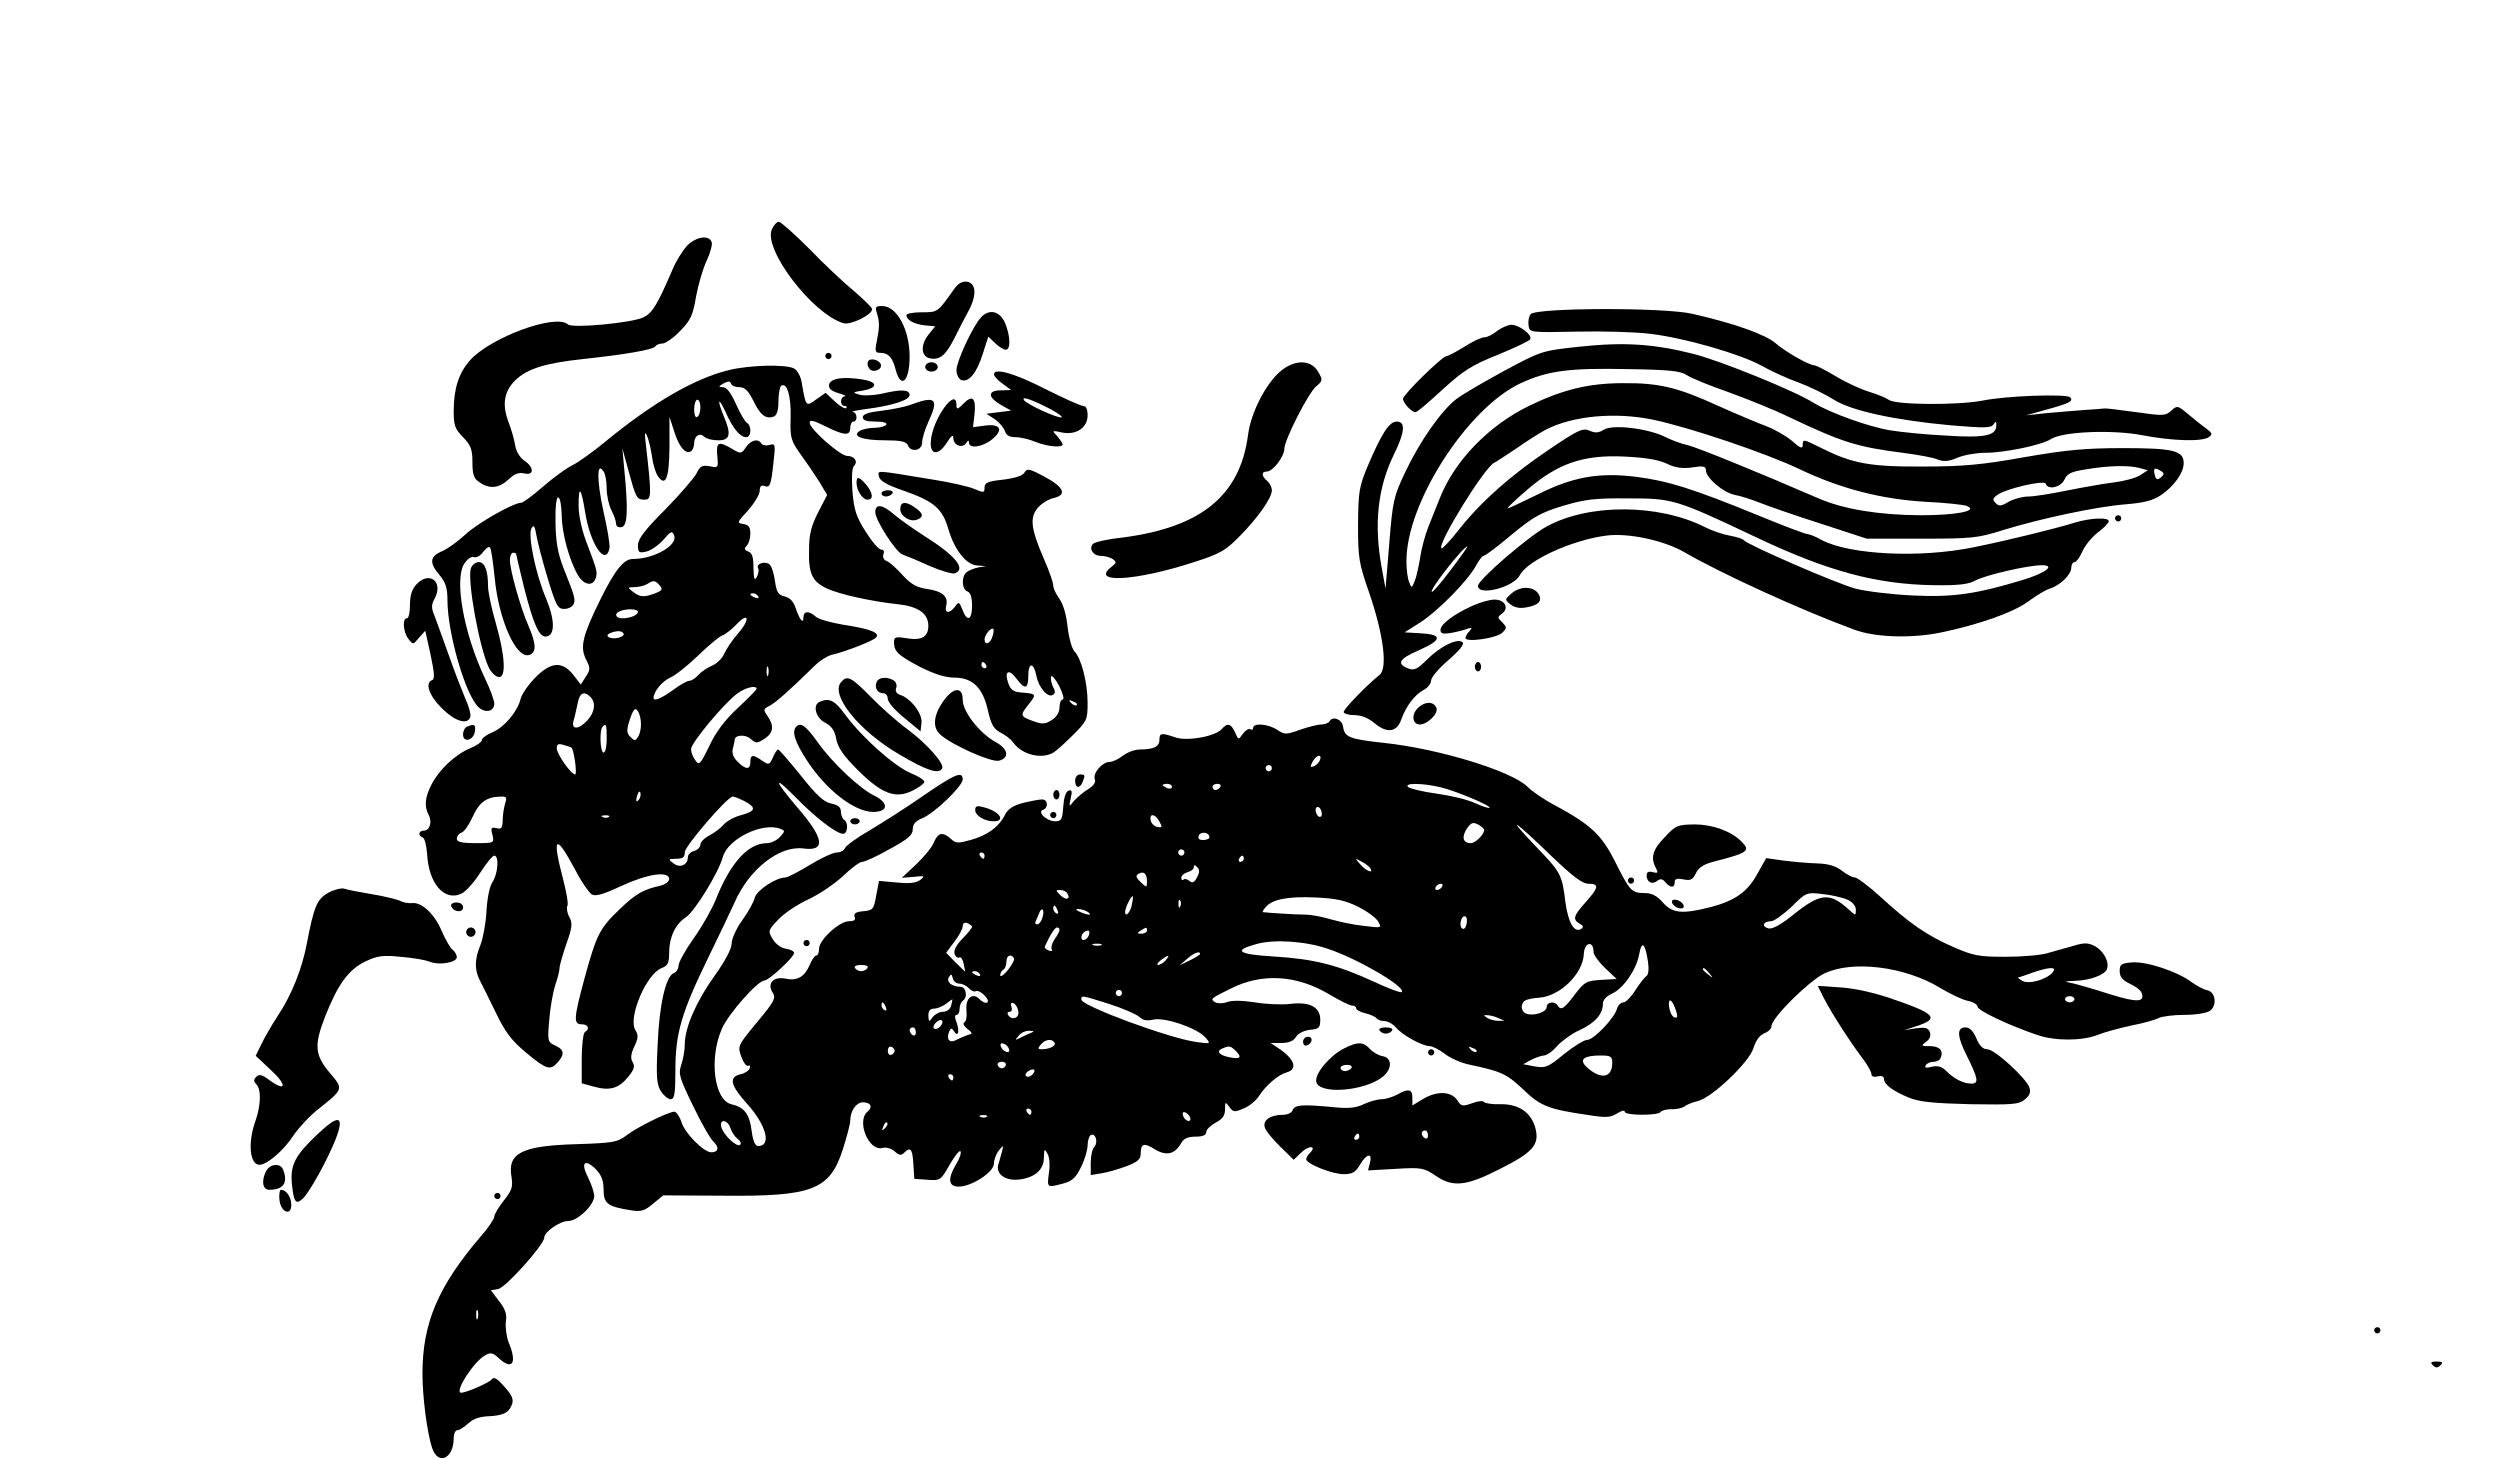
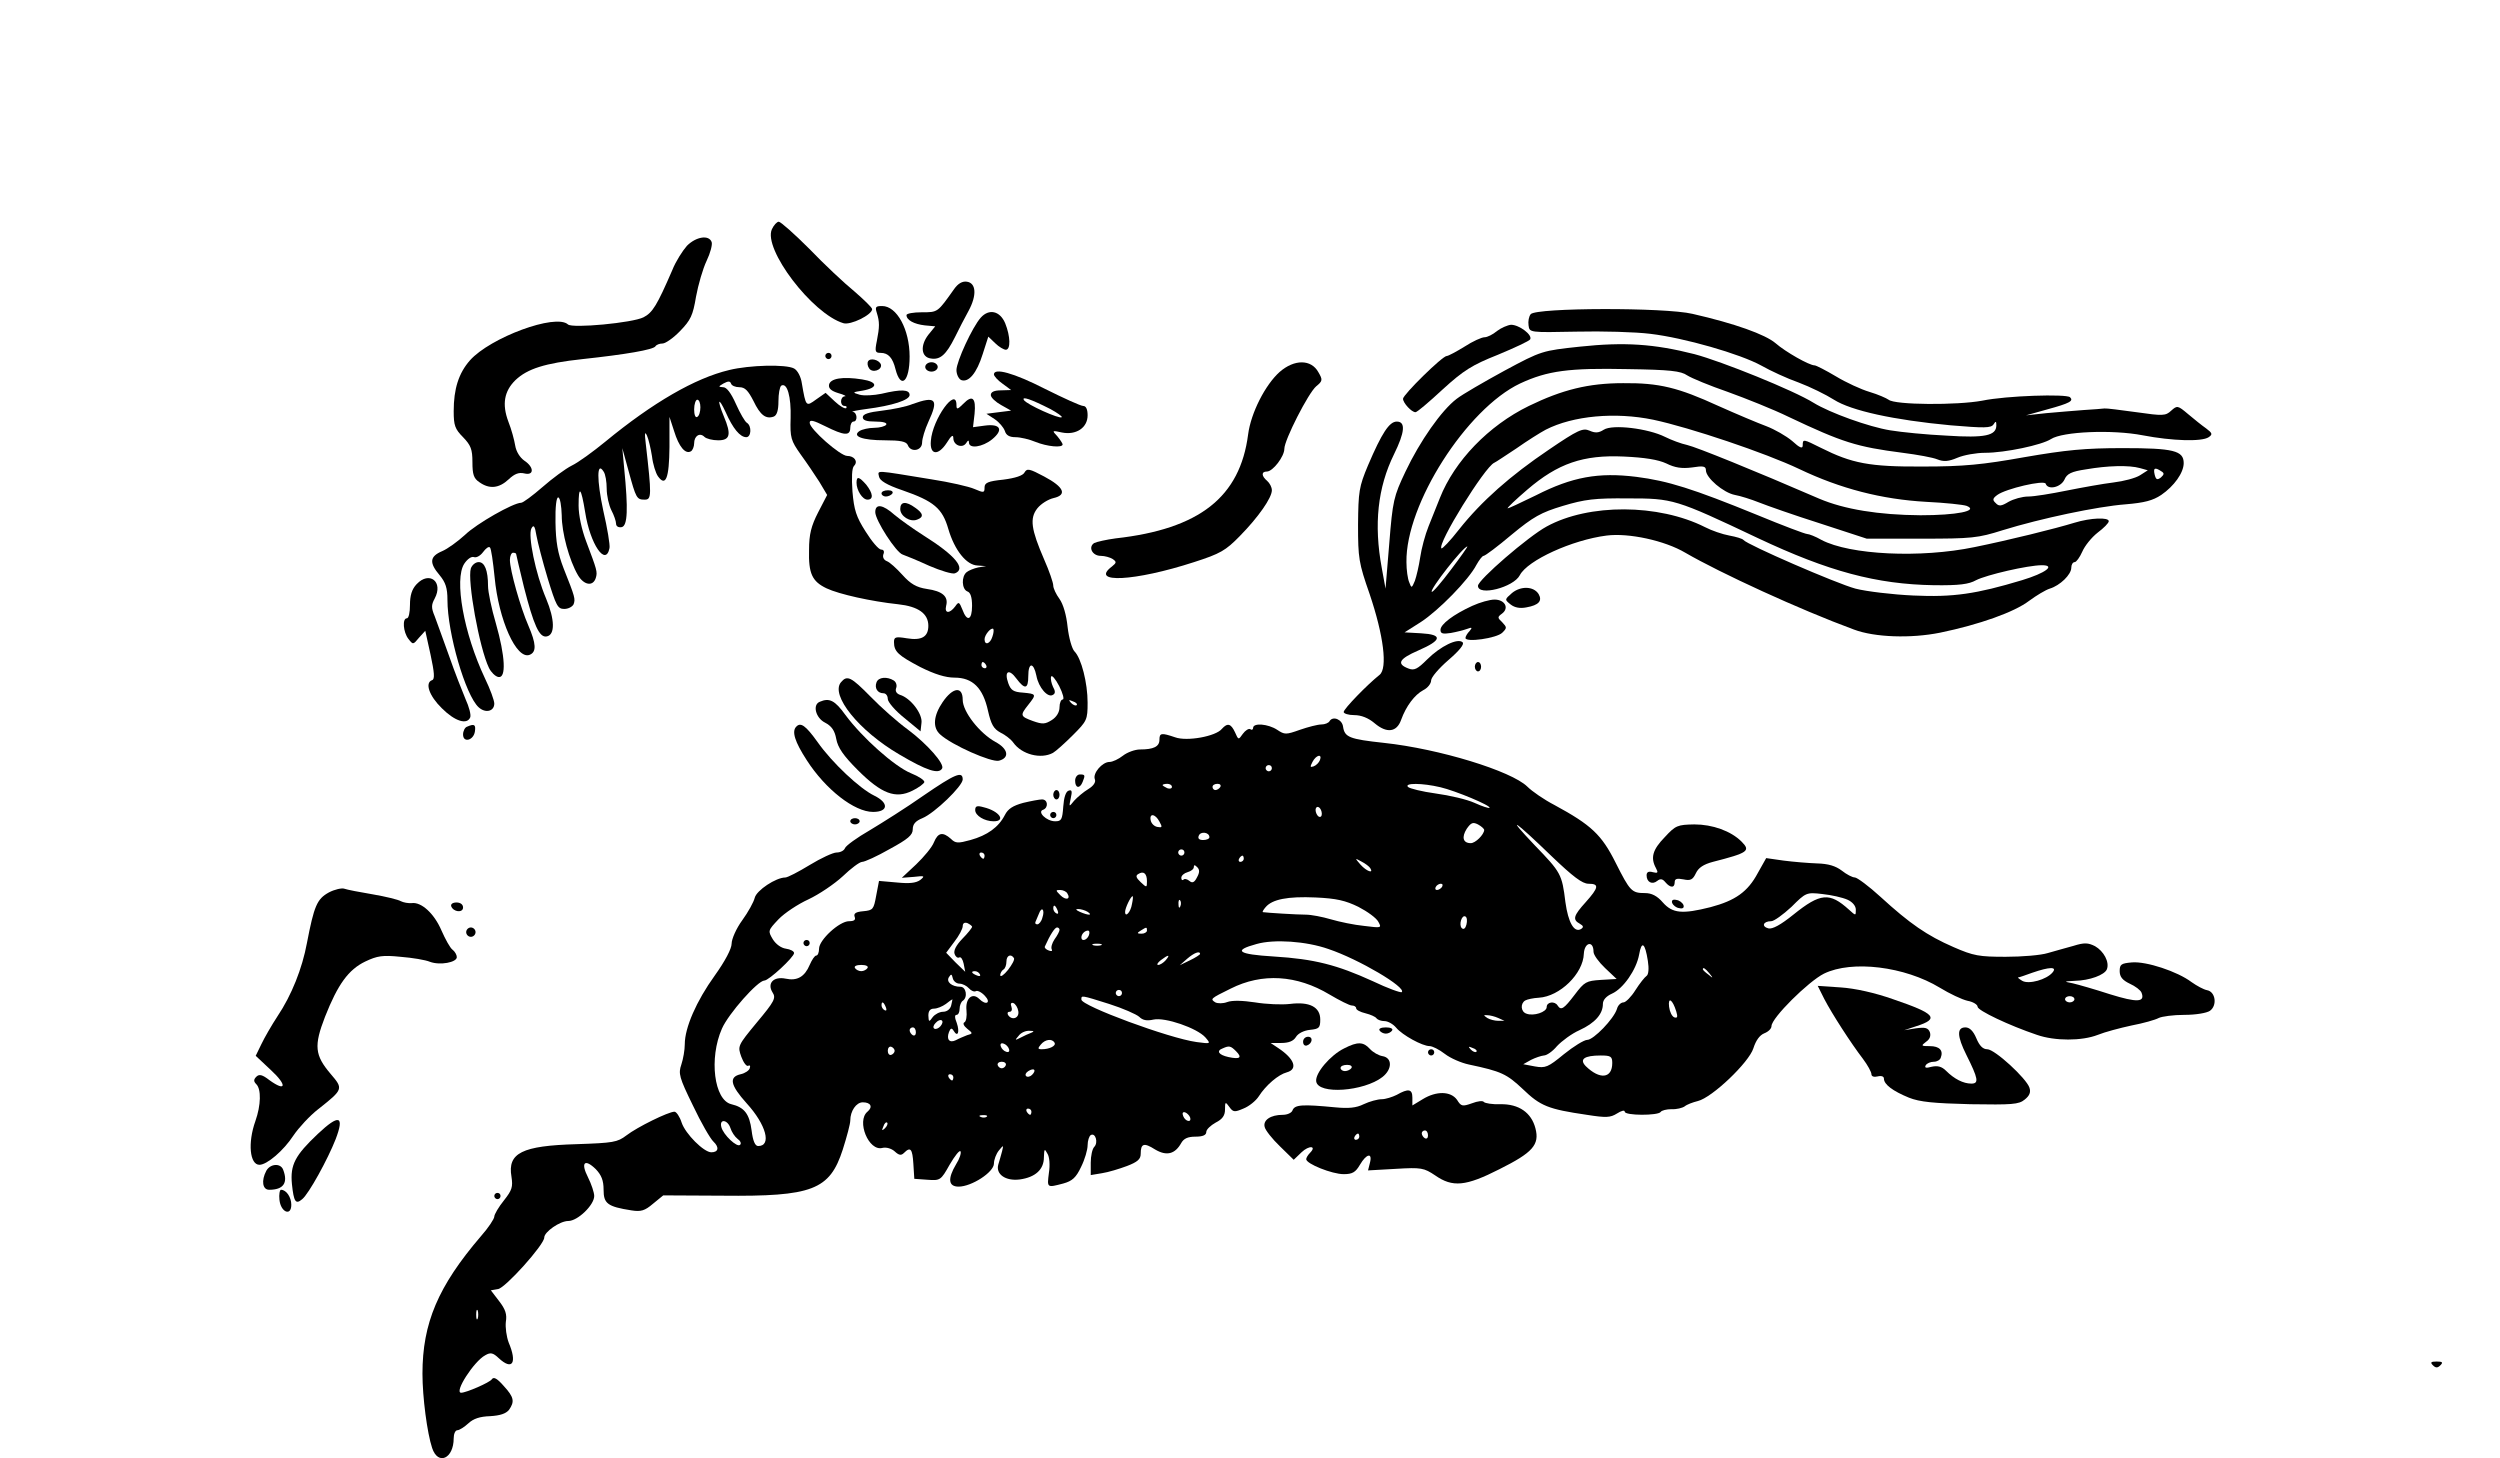
<svg xmlns="http://www.w3.org/2000/svg" version="1.0" width="600pt" height="350pt" viewBox="0 0 800 467" preserveAspectRatio="xMidYMid meet">
  <g transform="translate(0,467) scale(0.1,-0.1)" fill="#000000" stroke="none">
    <path d="M2469 3936 c-29 -63 129 -271 229 -301 23 -7 92 27 92 45 0 5 -26 30 -57 57 -32 26 -97 87 -144 136 -48 48 -92 87 -98 87 -6 0 -16 -11 -22 -24z" />
    <path d="M2197 3883 c-14 -16 -36 -50 -47 -78 -49 -113 -63 -136 -92 -151 -35 -18 -228 -36 -242 -23 -39 36 -249 -42 -314 -115 -36 -41 -52 -91 -52 -163 0 -45 4 -57 30 -83 25 -26 30 -39 30 -80 0 -39 4 -52 22 -64 32 -23 63 -20 94 9 19 18 33 23 50 19 32 -8 32 20 0 41 -14 10 -26 29 -29 48 -3 18 -12 52 -22 77 -21 56 -13 98 23 133 38 36 94 54 214 67 139 15 227 30 234 41 3 5 13 9 23 9 9 0 35 18 56 40 34 35 41 50 51 110 7 38 22 90 34 115 12 25 19 52 16 60 -9 24 -50 17 -79 -12z" />
    <path d="M3053 3745 c-54 -76 -52 -75 -104 -75 -27 0 -49 -4 -49 -9 0 -16 24 -29 59 -33 l33 -3 -22 -27 c-27 -35 -23 -72 8 -76 30 -5 49 12 77 68 12 25 32 63 44 85 27 50 24 89 -6 93 -14 2 -28 -6 -40 -23z" />
    <path d="M2805 3668 c9 -29 9 -44 0 -90 -7 -34 -5 -38 12 -38 25 0 39 -16 48 -53 17 -65 45 -39 45 41 0 87 -41 162 -88 162 -21 0 -23 -3 -17 -22z" />
    <path d="M4899 3664 c-6 -7 -9 -23 -7 -36 3 -23 3 -23 153 -20 83 2 189 -1 237 -7 109 -13 287 -64 356 -102 28 -16 82 -41 119 -54 37 -14 88 -39 113 -55 55 -35 191 -65 374 -82 108 -9 129 -9 137 3 7 11 9 11 9 -3 0 -33 -36 -41 -159 -33 -64 3 -145 11 -181 17 -68 11 -193 56 -245 88 -64 40 -295 133 -382 156 -130 33 -224 39 -366 24 -121 -13 -123 -13 -242 -77 -66 -36 -135 -76 -153 -90 -49 -37 -118 -136 -164 -233 -38 -80 -41 -93 -52 -230 l-12 -145 -12 66 c-26 140 -13 258 39 364 35 71 38 105 9 105 -24 0 -48 -37 -92 -140 -29 -69 -31 -84 -32 -190 0 -107 2 -122 37 -222 45 -133 58 -238 32 -259 -38 -30 -115 -109 -115 -119 0 -5 15 -10 34 -10 22 0 45 -9 65 -26 39 -33 71 -29 85 11 16 44 43 80 71 95 14 7 25 21 25 31 0 10 25 39 55 65 35 30 52 51 46 57 -15 15 -71 -12 -114 -55 -30 -30 -41 -36 -59 -29 -40 15 -31 31 31 58 76 33 79 51 9 55 l-53 3 52 33 c57 37 154 136 178 183 9 16 19 29 23 29 5 0 45 30 90 68 69 57 94 71 164 92 70 21 102 25 208 24 145 0 152 -2 416 -127 227 -107 380 -148 564 -151 81 -1 112 3 135 16 33 17 166 48 211 48 45 0 12 -25 -64 -48 -146 -44 -220 -55 -348 -49 -66 3 -150 13 -185 22 -60 16 -348 141 -359 156 -3 4 -23 10 -45 14 -22 4 -57 16 -78 27 -149 75 -372 76 -507 2 -59 -32 -220 -171 -220 -190 0 -34 114 -5 134 34 25 48 168 113 278 127 71 9 186 -16 252 -55 112 -65 366 -182 540 -246 66 -25 182 -29 276 -10 126 26 238 66 285 102 23 17 53 35 66 39 33 10 69 45 69 67 0 10 5 18 11 18 5 0 16 15 24 33 8 19 30 46 49 61 20 15 36 31 36 37 0 13 -58 11 -110 -5 -62 -19 -207 -55 -320 -78 -173 -36 -399 -25 -490 23 -19 11 -40 19 -46 19 -6 0 -78 27 -160 61 -206 84 -285 109 -387 122 -121 15 -205 0 -321 -59 -49 -24 -90 -43 -91 -42 -2 2 27 29 63 60 98 84 179 112 309 106 67 -3 110 -10 136 -22 28 -14 50 -17 82 -13 37 6 45 4 45 -9 0 -24 56 -72 93 -79 17 -3 52 -14 77 -24 25 -10 113 -41 195 -67 l150 -49 175 0 c162 0 181 2 260 27 123 38 303 76 394 83 60 5 87 12 114 30 41 28 72 71 72 102 0 40 -33 48 -195 48 -121 0 -182 -6 -315 -29 -134 -24 -195 -30 -325 -30 -172 -1 -227 10 -327 60 -56 28 -58 29 -58 8 0 -12 -9 -9 -34 14 -19 16 -56 37 -82 47 -27 10 -96 39 -154 65 -129 59 -189 74 -305 73 -111 0 -195 -21 -302 -73 -129 -63 -238 -176 -285 -295 -9 -22 -25 -62 -36 -90 -11 -27 -23 -72 -27 -100 -4 -27 -12 -61 -17 -75 -10 -24 -11 -24 -18 -5 -5 11 -9 40 -9 65 -3 185 193 491 364 572 88 41 157 50 344 46 136 -2 171 -6 191 -20 14 -9 72 -33 130 -53 58 -21 146 -56 195 -80 173 -82 218 -96 365 -115 47 -6 97 -15 111 -21 20 -8 36 -7 64 5 21 9 61 16 89 16 64 0 182 25 211 44 37 24 196 31 294 12 94 -18 189 -21 211 -6 13 9 12 13 -8 28 -13 9 -39 30 -58 46 -33 28 -35 28 -54 11 -18 -17 -27 -17 -111 -5 -51 7 -97 13 -103 12 -6 -1 -36 -3 -66 -5 -30 -2 -84 -7 -120 -10 l-65 -7 68 19 c73 20 85 27 73 39 -12 11 -204 5 -281 -11 -80 -15 -280 -14 -300 3 -7 5 -34 17 -61 25 -27 8 -75 30 -108 50 -32 19 -63 35 -68 35 -17 0 -93 43 -125 71 -33 28 -130 63 -266 94 -89 21 -500 20 -518 -1z m392 -338 c118 -25 361 -107 468 -158 132 -63 264 -97 406 -105 61 -3 119 -9 130 -13 40 -16 -33 -30 -148 -30 -134 1 -244 19 -324 53 -210 91 -393 165 -423 172 -19 4 -51 16 -71 26 -54 27 -168 41 -196 23 -17 -11 -28 -11 -46 -3 -21 9 -36 3 -130 -61 -123 -83 -216 -165 -288 -256 -28 -36 -54 -63 -56 -60 -14 14 139 261 169 274 5 2 36 23 71 46 34 24 77 51 94 60 88 45 223 57 344 32z m1559 -155 l25 -7 -25 -16 c-14 -9 -52 -19 -85 -23 -33 -4 -100 -16 -150 -26 -49 -10 -104 -19 -123 -19 -19 0 -47 -8 -63 -17 -23 -14 -31 -15 -41 -4 -11 10 -10 15 5 26 27 20 151 49 155 36 7 -21 48 -12 60 13 8 19 22 26 69 33 69 12 138 14 173 4z m68 -10 c10 -6 10 -10 -1 -20 -12 -9 -16 -7 -20 9 -5 21 0 25 21 11z m-2275 -316 c-31 -41 -58 -73 -61 -70 -7 7 101 145 114 145 2 0 -22 -34 -53 -75z" />
    <path d="M3138 3653 c-27 -30 -78 -141 -78 -168 0 -14 7 -28 15 -32 24 -9 50 22 69 83 l18 56 22 -21 c12 -12 28 -21 34 -21 16 0 15 43 -2 85 -17 40 -52 47 -78 18z" />
    <path d="M4791 3610 c-13 -11 -31 -20 -40 -20 -9 0 -38 -13 -64 -30 -26 -16 -52 -30 -57 -30 -14 0 -140 -124 -140 -137 0 -13 27 -43 40 -43 5 0 44 33 87 73 67 61 94 78 177 111 53 22 100 44 103 49 9 14 -35 47 -61 47 -11 -1 -32 -10 -45 -20z" />
    <path d="M2640 3530 c0 -5 5 -10 10 -10 6 0 10 5 10 10 0 6 -4 10 -10 10 -5 0 -10 -4 -10 -10z" />
    <path d="M2777 3513 c-3 -5 -2 -15 3 -22 10 -17 43 -6 38 12 -6 15 -34 22 -41 10z" />
    <path d="M2960 3495 c0 -8 9 -15 20 -15 11 0 20 7 20 15 0 8 -9 15 -20 15 -11 0 -20 -7 -20 -15z" />
    <path d="M4095 3479 c-46 -41 -92 -131 -101 -200 -26 -201 -156 -303 -424 -333 -30 -4 -61 -11 -69 -15 -20 -13 -6 -41 21 -41 13 0 30 -5 38 -10 13 -9 13 -12 -2 -24 -73 -55 72 -48 263 14 84 27 101 37 146 83 60 61 103 123 103 147 0 10 -7 23 -15 30 -19 16 -19 30 -1 30 19 0 56 48 56 73 0 28 77 179 102 200 21 17 21 21 7 45 -23 42 -77 42 -124 1z" />
    <path d="M2332 3485 c-109 -26 -244 -104 -396 -229 -39 -32 -87 -67 -108 -77 -20 -10 -62 -41 -94 -69 -31 -27 -62 -50 -68 -50 -25 0 -143 -67 -180 -103 -23 -21 -56 -45 -73 -52 -40 -17 -42 -37 -8 -77 19 -23 25 -41 25 -79 0 -107 58 -306 100 -344 22 -20 50 -13 50 12 0 10 -13 46 -30 81 -68 144 -99 317 -66 367 10 15 23 24 31 21 8 -3 21 5 29 16 9 12 18 19 22 15 4 -3 10 -46 15 -95 13 -138 70 -265 112 -249 23 9 21 36 -4 94 -25 57 -59 177 -59 210 0 13 5 23 10 23 6 0 10 -2 10 -4 0 -1 11 -49 25 -106 31 -121 49 -163 73 -158 27 5 26 54 -2 121 -34 80 -59 203 -47 225 7 13 11 8 16 -23 4 -22 20 -84 36 -137 27 -88 32 -98 53 -98 13 0 26 7 30 15 6 17 5 22 -32 115 -19 49 -25 85 -26 147 -1 50 3 82 9 80 6 -1 10 -27 11 -57 0 -56 24 -144 52 -192 19 -32 48 -37 57 -9 6 20 4 25 -31 118 -14 37 -24 83 -24 114 0 67 8 59 21 -21 16 -103 66 -176 78 -115 2 10 -7 64 -20 120 -21 98 -21 160 1 125 6 -8 10 -33 10 -55 0 -22 7 -53 15 -69 8 -15 15 -35 15 -43 0 -8 7 -13 18 -11 19 4 21 57 8 188 l-6 65 20 -73 c24 -88 26 -92 52 -92 22 0 22 14 3 180 -4 33 -3 40 4 25 5 -11 12 -41 16 -66 3 -26 12 -54 19 -64 25 -35 36 -7 37 93 l0 97 15 -46 c15 -49 36 -75 54 -64 5 3 10 15 10 25 0 24 18 36 33 21 6 -6 26 -11 44 -11 38 0 43 18 18 77 -22 53 -18 65 6 13 23 -52 46 -80 66 -80 16 0 18 36 2 46 -6 3 -22 31 -35 60 -16 36 -30 54 -41 54 -16 1 -16 2 1 12 15 8 21 8 24 0 2 -7 14 -12 27 -12 18 0 28 -11 45 -44 22 -46 40 -59 65 -50 10 4 15 20 15 49 0 24 4 46 9 50 19 11 32 -35 30 -104 -2 -63 1 -72 32 -116 19 -26 46 -66 60 -88 l25 -42 -29 -56 c-22 -43 -29 -70 -29 -120 -2 -76 10 -101 56 -123 40 -19 144 -42 229 -51 65 -7 97 -30 97 -69 0 -35 -21 -48 -69 -40 -36 6 -41 4 -41 -12 0 -31 14 -43 84 -80 46 -23 81 -34 110 -34 58 0 91 -33 107 -106 10 -44 18 -58 40 -70 15 -7 34 -22 41 -32 27 -38 88 -54 127 -33 9 5 38 31 64 57 45 45 47 49 47 104 0 63 -20 142 -42 164 -8 8 -18 43 -22 78 -4 39 -14 73 -26 90 -11 15 -20 34 -20 43 0 9 -13 47 -29 83 -42 97 -47 132 -22 164 12 15 35 29 52 33 44 10 34 35 -30 69 -47 25 -55 27 -63 13 -5 -10 -29 -18 -68 -23 -49 -5 -60 -10 -60 -25 0 -17 -2 -18 -32 -5 -18 8 -80 22 -138 31 -184 30 -172 30 -168 9 2 -13 25 -27 75 -44 101 -35 128 -58 147 -124 20 -68 58 -116 94 -117 l27 -2 -25 -4 c-14 -3 -31 -10 -37 -15 -18 -14 -16 -55 2 -62 10 -3 15 -19 15 -46 0 -46 -16 -53 -31 -12 -10 25 -12 26 -23 10 -18 -24 -35 -23 -29 2 8 30 -12 47 -62 54 -33 5 -52 16 -78 45 -19 21 -41 41 -50 44 -10 4 -14 13 -11 22 4 9 1 15 -7 15 -8 0 -30 26 -50 58 -30 47 -37 69 -42 128 -3 44 -2 75 5 82 14 14 1 32 -22 32 -22 0 -120 86 -120 106 0 11 12 8 50 -11 60 -30 80 -32 80 -5 0 11 5 20 10 20 15 0 12 30 -2 31 -7 1 12 5 42 9 86 11 140 29 140 45 0 18 -27 19 -90 4 -24 -5 -56 -7 -70 -3 -24 7 -24 8 9 13 51 9 50 28 -1 36 -63 10 -102 3 -106 -17 -2 -12 7 -20 30 -27 18 -5 27 -10 21 -10 -16 -1 -17 -31 -1 -31 6 0 8 -3 5 -7 -4 -3 -20 6 -36 21 l-30 28 -30 -21 c-33 -24 -33 -24 -46 51 -3 22 -14 42 -25 48 -26 14 -143 11 -208 -5z m-92 -119 c0 -14 -4 -28 -10 -31 -6 -4 -10 7 -10 24 0 17 5 31 10 31 6 0 10 -11 10 -24z m935 -735 c-7 -23 -25 -29 -25 -8 0 14 21 39 28 33 2 -3 1 -14 -3 -25z m-20 -91 c3 -5 1 -10 -4 -10 -6 0 -11 5 -11 10 0 6 2 10 4 10 3 0 8 -4 11 -10z m161 -34 c7 -38 37 -72 53 -61 8 4 8 12 0 26 -5 11 -8 25 -6 32 2 7 14 -7 26 -30 12 -24 17 -43 11 -43 -5 0 -10 -11 -10 -25 0 -15 -9 -31 -25 -41 -21 -13 -29 -14 -60 -3 -41 15 -42 18 -15 52 27 34 26 35 -17 39 -31 2 -39 8 -47 30 -14 39 2 48 26 15 27 -36 38 -34 38 8 0 45 17 45 26 1z m129 -94 c-3 -3 -11 0 -18 7 -9 10 -8 11 6 5 10 -3 15 -9 12 -12z" />
    <path d="M3180 3471 c0 -5 12 -19 28 -30 l27 -20 -32 -1 c-22 0 -33 -5 -33 -15 0 -8 15 -22 33 -32 l32 -18 -40 -5 -39 -5 26 -17 c15 -10 29 -27 33 -38 4 -14 15 -20 34 -20 16 0 45 -7 64 -15 37 -15 87 -20 87 -8 0 3 -8 15 -17 26 -18 19 -17 19 15 12 45 -9 82 15 82 55 0 19 -5 30 -14 30 -8 0 -63 25 -123 55 -100 51 -163 68 -163 46z m181 -111 c22 -12 39 -24 36 -26 -6 -7 -113 41 -121 55 -8 13 22 3 85 -29z" />
    <path d="M3082 3377 c-19 -19 -22 -19 -22 -4 0 61 -77 -45 -82 -115 -4 -45 23 -49 51 -6 14 23 21 28 21 15 0 -23 29 -34 41 -16 6 10 9 10 9 2 0 -21 43 -15 74 10 38 31 27 51 -24 44 l-37 -5 5 43 c5 51 -7 62 -36 32z" />
    <path d="M2919 3376 c-19 -8 -63 -17 -97 -21 -43 -5 -62 -11 -62 -21 0 -10 12 -14 41 -14 24 0 38 -4 34 -10 -3 -5 -21 -10 -38 -10 -18 0 -39 -5 -47 -10 -26 -17 8 -30 81 -30 50 0 68 -4 73 -15 9 -25 46 -19 46 8 0 12 9 42 20 66 34 73 24 84 -51 57z" />
-     <path d="M2386 3238 c-15 -22 -17 -22 -45 -5 -43 25 -51 22 -47 -23 4 -38 3 -39 -24 -33 -24 4 -31 1 -43 -24 -9 -16 -54 -68 -101 -116 -64 -64 -86 -93 -86 -113 0 -23 3 -26 28 -20 15 4 39 21 54 38 24 28 28 29 34 13 12 -31 -64 -75 -132 -75 -29 0 -56 -33 -102 -125 -59 -119 -68 -156 -49 -195 15 -29 15 -34 0 -57 l-16 -25 -24 31 c-36 45 -72 42 -123 -10 -22 -23 -43 -53 -46 -68 -10 -40 -52 -90 -90 -106 -19 -8 -34 -19 -34 -25 0 -6 -17 -18 -37 -26 -48 -20 -99 -68 -124 -116 -21 -41 -24 -70 -9 -98 12 -22 3 -50 -16 -50 -17 0 -19 -17 -3 -22 6 -2 12 -26 14 -54 5 -93 55 -151 109 -126 14 6 41 36 60 66 20 31 40 56 46 56 16 0 12 -58 -6 -85 -9 -13 -17 -53 -19 -93 -2 -38 -11 -86 -19 -107 -19 -46 -20 -79 -3 -113 8 -15 31 -62 52 -105 30 -62 50 -89 97 -128 65 -54 77 -58 101 -31 23 26 21 41 -8 54 -24 11 -25 14 -19 82 3 39 12 89 19 111 8 22 14 47 14 55 0 8 10 43 22 78 19 53 20 66 9 86 -7 13 -9 29 -6 35 4 5 -3 45 -14 87 -36 138 -24 147 40 27 19 -37 43 -71 52 -77 12 -7 35 -1 95 27 84 39 153 49 153 22 0 -8 -12 -17 -27 -21 -55 -12 -79 -25 -131 -75 -65 -62 -74 -81 -112 -218 -36 -133 -37 -151 -10 -151 21 0 27 -15 10 -25 -5 -3 -10 -42 -10 -85 l0 -79 40 -11 c51 -14 79 -5 109 32 19 23 22 34 14 47 -7 11 -6 25 5 49 13 27 14 37 4 53 -25 39 35 181 84 199 20 8 24 16 24 50 0 49 20 91 54 113 28 19 104 142 118 193 16 58 127 112 184 90 16 -6 15 -8 -1 -26 -10 -11 -29 -20 -42 -20 -60 0 -117 -63 -163 -179 -12 -30 -43 -86 -71 -125 -27 -38 -49 -78 -49 -88 0 -10 -7 -21 -15 -24 -26 -10 -47 -103 -52 -231 -5 -103 -3 -126 11 -148 9 -14 23 -25 31 -25 12 0 15 18 15 94 0 116 19 182 103 355 34 70 73 151 86 180 47 108 144 184 221 174 73 -10 66 33 -20 132 -75 88 -78 106 -4 31 62 -64 130 -116 151 -116 15 0 18 36 3 45 -5 3 -10 15 -10 26 0 14 -9 21 -31 26 -23 4 -47 26 -97 89 -37 46 -70 84 -73 84 -3 0 -11 -11 -17 -26 -11 -24 -13 -24 -34 -10 -30 21 -38 20 -38 -4 0 -26 -15 -25 -41 1 -14 14 -19 28 -15 42 3 12 6 25 6 28 0 16 35 18 51 3 17 -15 20 -15 44 0 29 19 32 42 10 73 -14 20 -14 23 7 33 20 11 58 44 147 131 14 14 37 28 51 32 44 10 131 44 142 55 15 15 -16 28 -102 41 -41 7 -82 18 -90 26 -22 20 -40 19 -40 -2 0 -23 -12 -8 -25 30 -7 21 -18 33 -35 37 -20 5 -26 13 -31 48 -3 23 -10 47 -17 54 -13 13 -46 3 -37 -12 3 -5 1 -18 -4 -27 -8 -14 -10 -8 -11 28 0 34 -4 49 -17 53 -12 5 -14 9 -5 18 7 7 12 24 12 39 0 21 -5 28 -22 31 -22 3 -21 5 15 44 20 23 37 51 37 62 0 14 5 20 14 16 19 -7 22 1 30 74 7 60 6 63 -13 57 -10 -3 -22 -1 -26 5 -10 17 -33 11 -49 -12z m-276 -443 c10 -12 8 -16 -15 -25 -35 -13 -48 -13 -71 5 -18 14 -18 14 6 15 14 0 32 5 40 10 20 13 25 12 40 -5z m315 -35 c3 -6 -1 -7 -9 -4 -18 7 -21 14 -7 14 6 0 13 -4 16 -10z m-385 -49 c0 -11 -25 -21 -51 -21 -21 0 -26 16 -6 23 21 9 57 7 57 -2z m321 -69 c-18 -20 -37 -49 -44 -64 -6 -15 -23 -32 -38 -39 -15 -6 -35 -19 -45 -30 -9 -10 -22 -19 -29 -19 -7 0 -31 -13 -53 -30 -38 -27 -62 -37 -62 -25 0 20 27 53 53 65 17 7 58 40 91 72 33 32 67 60 76 63 9 3 30 19 46 36 39 41 44 16 5 -29z m-367 -1 c3 -5 -6 -11 -19 -14 -27 -5 -44 8 -23 16 21 8 36 8 42 -2z m463 -133 c-3 -7 -5 -2 -5 12 0 14 2 19 5 13 2 -7 2 -19 0 -25z m-37 -44 c0 -3 -27 -30 -60 -61 -41 -38 -70 -76 -91 -121 -29 -60 -33 -64 -45 -47 -8 10 -14 27 -14 36 0 20 105 146 148 178 25 19 62 28 62 15z m-532 -26 c18 -18 14 -49 -10 -75 -28 -30 -53 -31 -44 0 4 12 9 37 13 55 6 33 20 41 41 20z m156 -54 c9 -23 7 -57 -4 -74 -8 -13 -11 -13 -24 0 -12 12 -13 21 -3 53 13 40 21 46 31 21z m-104 -79 c0 -25 -4 -45 -10 -45 -11 0 -14 73 -3 83 11 12 13 8 13 -38z m-113 -29 c8 -6 19 -86 12 -86 -13 0 -59 65 -59 84 0 13 5 16 23 10 12 -3 23 -7 24 -8z m215 -168 c-8 -8 -9 -4 -5 13 4 13 8 18 11 10 2 -7 -1 -18 -6 -23z m-427 -10 c-4 -13 -8 -37 -8 -54 -1 -26 -4 -30 -20 -26 -17 4 -19 1 -13 -21 6 -27 6 -27 -54 -27 -45 0 -60 4 -60 14 0 8 7 17 16 20 8 3 24 26 35 51 21 46 44 63 88 64 20 1 22 -2 16 -21z m765 7 c40 -21 38 -32 -8 -45 -22 -5 -47 -19 -58 -31 -10 -12 -31 -27 -46 -35 -16 -8 -28 -21 -28 -29 0 -7 -9 -17 -20 -20 -11 -3 -20 -12 -20 -19 0 -26 -25 -37 -46 -21 -18 14 -18 14 9 15 21 0 27 5 27 21 0 19 134 175 153 178 4 1 21 -6 37 -14z m-433 -51 c-3 -3 -12 -4 -19 -1 -8 3 -5 6 6 6 11 1 17 -2 13 -5z" />
    <path d="M2740 3124 c0 -24 19 -54 35 -54 20 0 18 20 -4 48 -23 26 -31 28 -31 6z" />
    <path d="M2820 3090 c0 -5 6 -10 14 -10 8 0 18 5 21 10 3 6 -3 10 -14 10 -12 0 -21 -4 -21 -10z" />
    <path d="M2880 3040 c0 -23 32 -43 54 -34 22 8 20 20 -6 38 -30 22 -48 20 -48 -4z" />
    <path d="M2800 3030 c0 -26 67 -130 88 -136 9 -3 48 -19 85 -36 37 -16 74 -27 82 -24 37 14 2 57 -100 121 -33 21 -75 51 -93 66 -38 34 -62 37 -62 9z" />
-     <path d="M6770 3010 c0 -5 5 -10 10 -10 6 0 10 5 10 10 0 6 -4 10 -10 10 -5 0 -10 -4 -10 -10z" />
    <path d="M1505 2850 c-12 -38 27 -255 58 -319 7 -14 20 -27 30 -29 26 -5 22 67 -8 172 -14 47 -25 101 -25 119 0 51 -11 77 -30 77 -10 0 -21 -9 -25 -20z" />
    <path d="M1331 2799 c-15 -16 -21 -36 -21 -66 0 -24 -4 -43 -10 -43 -15 0 -12 -44 5 -66 15 -19 15 -19 34 4 l20 22 17 -77 c12 -56 14 -78 5 -81 -24 -8 -10 -50 31 -90 42 -42 81 -54 91 -29 3 8 -4 34 -15 58 -10 24 -35 87 -53 139 -19 52 -39 109 -46 127 -11 26 -11 36 0 56 29 54 -17 90 -58 46z" />
    <path d="M4839 2771 c-24 -21 -24 -21 -4 -37 13 -10 30 -13 50 -9 40 7 52 21 39 43 -16 25 -57 26 -85 3z" />
    <path d="M4712 2730 c-61 -28 -102 -59 -102 -77 0 -12 7 -14 33 -10 17 3 41 9 52 13 16 6 18 5 8 -7 -7 -7 -13 -17 -13 -22 0 -15 100 -1 118 17 15 15 15 17 0 33 -16 15 -16 17 -1 28 24 18 9 45 -24 45 -15 0 -47 -9 -71 -20z" />
    <path d="M4720 2535 c0 -8 5 -15 10 -15 6 0 10 7 10 15 0 8 -4 15 -10 15 -5 0 -10 -7 -10 -15z" />
    <path d="M2690 2485 c-34 -41 57 -155 187 -231 88 -52 126 -64 137 -45 9 14 -47 78 -110 125 -33 24 -86 71 -119 105 -63 64 -75 70 -95 46z" />
    <path d="M2804 2485 c-7 -18 3 -35 22 -35 8 0 14 -8 14 -18 0 -10 24 -38 53 -61 l52 -43 3 27 c4 29 -35 80 -69 90 -11 4 -16 12 -12 22 3 8 0 19 -8 24 -21 13 -49 11 -55 -6z" />
    <path d="M3016 2422 c-30 -44 -33 -82 -8 -104 37 -34 164 -90 188 -84 35 9 30 38 -11 60 -51 28 -105 97 -105 135 0 44 -31 41 -64 -7z" />
    <path d="M2623 2423 c-25 -9 -14 -52 16 -67 21 -11 31 -25 36 -52 5 -28 23 -54 69 -100 76 -76 121 -93 175 -66 19 9 36 22 38 27 2 6 -18 19 -43 29 -53 22 -156 114 -210 187 -33 46 -51 55 -81 42z" />
-     <path d="M4535 2400 c-19 -21 -14 -50 9 -50 24 0 60 35 53 53 -9 23 -40 21 -62 -3z" />
    <path d="M4255 2361 c-3 -6 -15 -11 -27 -11 -11 0 -42 -8 -68 -17 -45 -16 -49 -16 -73 0 -29 19 -77 23 -77 6 0 -5 -4 -8 -9 -4 -5 3 -16 -4 -24 -15 -14 -20 -14 -20 -25 5 -13 28 -24 31 -42 11 -19 -24 -112 -41 -150 -27 -44 15 -50 14 -50 -8 0 -22 -19 -31 -62 -31 -16 0 -41 -9 -55 -20 -14 -11 -33 -20 -43 -20 -23 0 -54 -36 -47 -55 4 -9 -3 -21 -21 -32 -15 -9 -35 -26 -45 -37 -17 -21 -17 -21 -11 8 5 22 4 28 -7 24 -9 -3 -15 -22 -17 -51 -3 -42 -6 -47 -26 -47 -28 0 -59 31 -38 37 17 7 15 33 -4 33 -8 0 -35 -5 -60 -11 -33 -9 -49 -19 -59 -39 -20 -39 -56 -65 -110 -80 -40 -11 -48 -11 -63 4 -26 23 -41 20 -54 -11 -6 -16 -32 -47 -57 -71 l-46 -43 39 3 c34 4 36 3 20 -10 -14 -10 -35 -12 -75 -8 l-57 5 -9 -47 c-8 -44 -10 -47 -41 -50 -24 -2 -32 -7 -28 -18 4 -10 -2 -14 -18 -14 -31 0 -96 -60 -96 -88 0 -12 -4 -22 -9 -22 -5 0 -14 -14 -21 -30 -16 -38 -40 -52 -77 -44 -39 8 -60 -15 -42 -44 12 -18 6 -29 -50 -96 -62 -75 -62 -76 -50 -110 7 -19 17 -32 22 -29 5 3 8 0 5 -8 -2 -7 -15 -16 -29 -19 -39 -9 -33 -35 19 -93 63 -69 81 -137 37 -137 -10 0 -17 17 -21 50 -7 53 -23 74 -65 84 -55 13 -72 147 -30 242 21 48 115 154 136 154 14 0 95 75 95 88 0 6 -12 12 -26 14 -15 2 -32 14 -42 30 -16 27 -16 28 18 64 19 20 63 49 96 64 34 16 83 49 110 74 26 25 54 46 62 46 8 0 48 18 88 41 59 32 74 45 74 63 0 17 9 27 31 36 39 16 129 103 129 124 0 28 -24 18 -126 -52 -54 -38 -132 -87 -172 -111 -40 -23 -76 -49 -79 -57 -3 -8 -15 -14 -27 -14 -11 0 -50 -18 -86 -40 -36 -22 -71 -40 -78 -40 -30 0 -92 -41 -98 -65 -3 -13 -21 -46 -40 -72 -19 -26 -34 -60 -34 -75 0 -16 -21 -56 -54 -102 -59 -82 -96 -167 -96 -220 0 -18 -5 -47 -11 -65 -10 -29 -7 -41 37 -131 26 -55 56 -107 66 -116 19 -18 16 -34 -7 -34 -24 0 -83 59 -95 95 -6 19 -17 35 -23 35 -19 0 -119 -49 -154 -76 -29 -22 -42 -24 -160 -28 -174 -5 -221 -28 -208 -104 5 -33 2 -43 -24 -76 -17 -21 -31 -45 -31 -52 0 -7 -19 -36 -43 -63 -137 -160 -187 -278 -187 -440 0 -75 15 -190 31 -238 19 -57 69 -34 69 31 0 14 5 26 12 26 6 0 22 10 35 22 16 15 37 22 70 23 32 2 50 8 60 20 19 27 16 41 -17 77 -21 24 -32 30 -38 21 -6 -10 -82 -43 -98 -43 -24 0 41 101 77 120 17 10 25 8 43 -9 44 -41 60 -16 32 50 -7 19 -11 48 -9 66 4 24 -1 40 -22 67 l-26 34 23 4 c23 3 148 142 148 165 0 18 50 53 77 53 30 0 83 51 83 80 0 11 -9 38 -20 60 -24 47 -11 61 25 26 18 -19 25 -36 25 -66 0 -44 12 -54 89 -66 31 -5 43 -1 69 21 l33 27 189 -1 c289 -3 344 18 386 148 13 41 24 82 24 93 0 30 19 58 40 58 26 0 33 -15 15 -30 -36 -30 4 -128 48 -116 12 3 29 -2 39 -11 14 -13 21 -14 30 -5 21 21 27 13 30 -35 l3 -48 42 -3 c41 -3 43 -2 71 48 17 29 32 48 35 43 3 -5 -3 -24 -14 -41 -28 -47 -25 -72 8 -72 41 0 113 46 113 74 0 12 7 31 16 42 15 18 15 18 10 -3 -3 -13 -9 -31 -12 -42 -9 -31 23 -54 69 -48 50 7 77 32 77 71 1 27 2 29 11 12 7 -10 9 -37 5 -62 -6 -48 -7 -48 46 -34 29 8 41 19 57 53 12 24 21 55 21 70 0 14 5 29 10 32 15 9 25 -24 11 -38 -6 -6 -11 -29 -11 -50 l0 -40 36 6 c20 3 56 14 80 23 34 13 44 22 44 39 0 33 10 37 46 14 37 -22 64 -15 84 21 8 14 21 20 45 20 24 0 35 5 35 15 0 8 14 21 30 30 22 11 30 23 30 42 0 25 1 26 14 8 12 -17 17 -17 45 -5 18 7 40 25 49 39 23 36 63 70 90 77 36 10 25 43 -28 78 l-24 16 34 0 c24 0 39 6 47 19 7 12 26 21 45 23 29 3 33 6 33 33 0 40 -34 58 -97 50 -26 -3 -76 -1 -112 5 -40 6 -73 7 -89 1 -13 -5 -30 -5 -38 -1 -17 11 -16 12 49 44 101 51 212 44 317 -19 32 -19 64 -35 71 -35 8 0 14 -4 14 -9 0 -5 13 -12 30 -16 16 -4 32 -11 35 -16 4 -5 15 -9 26 -9 10 0 27 -9 37 -21 20 -24 84 -59 107 -59 9 0 31 -11 49 -25 18 -14 53 -29 77 -34 104 -22 121 -30 173 -79 56 -54 81 -64 204 -82 63 -10 76 -9 97 4 14 9 25 12 25 6 0 -13 107 -13 115 -1 3 5 19 9 35 9 16 -1 35 4 42 9 7 6 26 13 42 17 46 11 164 124 178 169 8 25 20 42 35 48 13 5 23 15 23 23 0 26 118 143 168 168 90 44 259 23 371 -45 31 -19 71 -38 89 -42 17 -3 32 -12 32 -19 0 -12 101 -60 190 -90 57 -20 144 -20 195 0 22 9 71 22 108 30 37 7 76 18 87 24 10 5 47 10 82 10 37 0 72 6 82 13 24 17 18 61 -9 66 -11 2 -33 14 -50 26 -45 34 -145 67 -191 63 -34 -3 -39 -6 -39 -28 0 -18 9 -29 32 -40 18 -8 35 -21 38 -29 12 -31 -14 -32 -101 -5 -49 16 -102 31 -119 35 -30 6 -30 6 6 8 48 1 96 19 103 37 9 23 -10 58 -38 74 -22 11 -34 12 -69 1 -23 -6 -60 -17 -82 -23 -22 -7 -83 -12 -135 -12 -85 0 -103 3 -167 31 -85 37 -140 75 -234 161 -37 34 -75 62 -82 62 -8 0 -27 10 -42 22 -20 15 -43 22 -79 23 -28 1 -76 5 -107 9 l-56 8 -27 -48 c-32 -60 -72 -88 -151 -109 -91 -23 -122 -20 -153 15 -18 21 -36 30 -57 30 -43 0 -48 6 -94 97 -45 90 -78 121 -196 185 -33 17 -72 44 -87 59 -51 50 -282 121 -459 140 -111 12 -126 18 -131 52 -3 23 -32 35 -43 18z m-31 -125 c-3 -8 -12 -17 -20 -20 -12 -4 -12 -2 -4 14 12 23 32 27 24 6z m-154 -26 c0 -5 -4 -10 -10 -10 -5 0 -10 5 -10 10 0 6 5 10 10 10 6 0 10 -4 10 -10z m-320 -60 c0 -5 -7 -7 -15 -4 -8 4 -15 8 -15 10 0 2 7 4 15 4 8 0 15 -4 15 -10z m155 0 c-3 -5 -10 -10 -16 -10 -5 0 -9 5 -9 10 0 6 7 10 16 10 8 0 12 -4 9 -10z m705 -1 c47 -11 163 -59 157 -66 -2 -2 -24 5 -48 16 -24 11 -80 24 -124 30 -44 6 -84 16 -89 21 -13 13 45 13 104 -1z m-380 -85 c0 -8 -4 -12 -10 -9 -5 3 -10 13 -10 21 0 8 5 12 10 9 6 -3 10 -13 10 -21z m-520 -25 c10 -18 9 -20 -7 -17 -10 2 -19 11 -21 21 -5 24 15 21 28 -4z m1040 -27 c-1 -15 -28 -42 -43 -42 -25 0 -30 19 -13 46 14 20 20 22 36 14 11 -6 20 -14 20 -18z m216 -84 c68 -65 98 -88 118 -88 35 0 33 -12 -9 -59 -39 -43 -43 -56 -19 -69 12 -7 13 -11 4 -17 -22 -13 -41 21 -50 86 -11 90 -14 95 -99 183 -95 100 -65 80 55 -36z m-1096 61 c0 -5 -9 -9 -20 -9 -13 0 -18 5 -14 14 6 15 34 11 34 -5z m-80 -49 c0 -5 -4 -10 -10 -10 -5 0 -10 5 -10 10 0 6 5 10 10 10 6 0 10 -4 10 -10z m-640 -10 c0 -5 -2 -10 -4 -10 -3 0 -8 5 -11 10 -3 6 -1 10 4 10 6 0 11 -4 11 -10z m830 -10 c0 -5 -5 -10 -11 -10 -5 0 -7 5 -4 10 3 6 8 10 11 10 2 0 4 -4 4 -10z m405 -30 c12 -19 -12 -10 -31 11 -19 22 -19 22 3 10 12 -6 25 -16 28 -21z m-555 -30 c-8 -16 -15 -19 -24 -11 -7 6 -16 8 -19 4 -4 -3 -7 -1 -7 6 0 7 9 15 20 18 11 3 20 10 20 16 0 8 3 8 11 0 8 -8 8 -17 -1 -33z m-160 -12 c0 -21 -1 -21 -20 -3 -15 14 -17 21 -8 26 17 11 28 2 28 -23z m945 -18 c-3 -5 -11 -10 -16 -10 -6 0 -7 5 -4 10 3 6 11 10 16 10 6 0 7 -4 4 -10z m-1200 -21 c12 -19 -5 -23 -22 -6 -16 16 -16 17 -1 17 9 0 20 -5 23 -11z m2498 -20 c16 -7 27 -20 27 -32 0 -20 0 -20 -22 0 -62 56 -91 54 -178 -16 -41 -33 -67 -47 -80 -44 -23 6 -17 23 9 23 9 0 38 21 65 46 46 46 48 47 99 41 29 -3 64 -11 80 -18z m-2291 -14 c-4 -26 -22 -45 -22 -25 0 12 18 50 24 50 2 0 1 -11 -2 -25z m725 -9 c29 -15 58 -36 64 -48 11 -20 10 -20 -46 -13 -31 3 -79 13 -106 21 -27 8 -63 15 -81 15 -28 0 -124 6 -137 8 -2 1 2 8 9 16 21 25 70 35 160 31 67 -3 96 -10 137 -30z m-570 2 c-3 -8 -6 -5 -6 6 -1 11 2 17 5 13 3 -3 4 -12 1 -19z m-393 -14 c3 -8 2 -12 -4 -9 -6 3 -10 10 -10 16 0 14 7 11 14 -7z m-49 -23 c-3 -12 -11 -21 -16 -21 -6 0 -8 3 -6 8 2 4 7 16 11 26 9 25 20 13 11 -13z m145 19 c18 -12 2 -12 -25 0 -13 6 -15 9 -5 9 8 0 22 -4 30 -9z m1213 -41 c-3 -12 -9 -17 -15 -11 -10 10 0 44 12 37 5 -3 6 -14 3 -26z m-1583 -7 c0 -3 -14 -21 -31 -38 -20 -21 -29 -38 -25 -49 3 -9 10 -14 15 -11 5 3 11 -6 14 -20 l5 -26 -31 30 -30 31 26 35 c15 19 27 42 27 50 0 10 6 13 15 10 8 -4 15 -9 15 -12z m280 -10 c0 -4 -7 -18 -16 -30 -8 -12 -12 -26 -9 -32 3 -6 -1 -7 -9 -4 -9 3 -15 9 -13 13 17 38 32 61 39 61 4 0 8 -3 8 -8z m280 -2 c0 -5 -8 -10 -17 -10 -15 0 -16 2 -3 10 19 12 20 12 20 0z m-186 -15 c-6 -16 -24 -21 -24 -7 0 11 11 22 21 22 5 0 6 -7 3 -15z m767 -44 c98 -33 250 -123 235 -138 -3 -3 -45 12 -93 35 -114 52 -187 71 -317 79 -115 7 -132 19 -55 40 56 16 159 9 230 -16z m-728 12 c-7 -2 -19 -2 -25 0 -7 3 -2 5 12 5 14 0 19 -2 13 -5z m1577 -21 c0 -10 17 -33 37 -52 l37 -35 -51 -3 c-46 -3 -52 -6 -83 -47 -35 -46 -44 -52 -55 -35 -9 15 -35 12 -35 -5 0 -16 -42 -30 -65 -21 -18 6 -20 32 -4 42 7 4 26 8 44 9 67 4 142 77 144 141 2 37 31 43 31 6z m174 -29 c4 -25 2 -44 -4 -48 -6 -4 -22 -24 -36 -46 -13 -21 -31 -39 -38 -39 -8 0 -18 -9 -21 -21 -10 -32 -75 -99 -95 -99 -10 0 -44 -21 -75 -46 -51 -42 -59 -45 -93 -39 l-37 7 25 14 c14 7 32 13 41 14 9 0 28 13 42 30 15 16 47 40 72 51 50 23 75 52 75 84 0 13 11 25 29 33 36 16 78 76 87 125 8 46 19 38 28 -20z m-1434 22 c0 -2 -15 -12 -32 -20 l-33 -16 24 21 c22 19 41 26 41 15z m-596 -13 c3 -5 -6 -21 -19 -38 -13 -16 -24 -24 -25 -17 0 6 5 15 10 18 6 3 10 15 10 26 0 19 14 26 24 11z m486 -7 c-7 -8 -18 -15 -24 -15 -6 0 -2 7 8 15 25 19 32 19 16 0z m-955 -25 c-3 -5 -12 -10 -20 -10 -8 0 -17 5 -20 10 -4 6 5 10 20 10 15 0 24 -4 20 -10z m2696 -17 c13 -16 12 -17 -3 -4 -10 7 -18 15 -18 17 0 8 8 3 21 -13z m1099 3 c-19 -23 -76 -39 -97 -27 -10 6 -16 11 -13 11 3 0 23 7 45 15 55 19 81 20 65 1z m-3435 -6 c3 -6 -1 -7 -9 -4 -18 7 -21 14 -7 14 6 0 13 -4 16 -10z m-65 -30 c9 0 23 -7 30 -15 7 -8 17 -12 22 -9 5 3 18 -3 29 -15 21 -22 4 -32 -18 -10 -22 22 -45 2 -41 -36 2 -19 -1 -37 -7 -39 -5 -3 -2 -11 9 -20 19 -15 19 -16 0 -21 -10 -4 -27 -11 -36 -16 -20 -10 -31 2 -22 26 5 13 9 14 15 4 13 -22 20 -4 10 25 -7 17 -7 26 -1 26 6 0 10 9 10 19 0 11 5 23 10 26 17 11 11 45 -7 45 -28 0 -47 16 -37 31 7 11 9 10 12 -3 2 -10 12 -18 22 -18z m520 -30 c0 -5 -4 -10 -10 -10 -5 0 -10 5 -10 10 0 6 5 10 10 10 6 0 10 -4 10 -10z m-41 -35 c44 -14 87 -33 96 -41 11 -11 24 -14 46 -9 37 8 139 -27 166 -57 18 -21 18 -21 -28 -15 -88 12 -369 116 -369 136 0 14 -3 15 89 -14z m3091 15 c0 -5 -7 -10 -15 -10 -8 0 -15 5 -15 10 0 6 7 10 15 10 8 0 15 -4 15 -10z m-3597 -20 c-3 -12 -14 -20 -26 -20 -11 0 -26 -8 -33 -17 -12 -17 -13 -16 -14 5 0 15 6 22 18 22 10 0 27 7 38 15 10 8 20 15 21 15 0 0 -1 -9 -4 -20z m2322 -19 c5 -17 4 -22 -6 -19 -8 3 -15 18 -17 34 -4 33 11 24 23 -15z m-2531 13 c3 -8 2 -12 -4 -9 -6 3 -10 10 -10 16 0 14 7 11 14 -7z m424 -12 c4 -23 -21 -31 -33 -12 -3 6 -1 10 5 10 7 0 9 7 6 16 -4 10 -1 14 6 12 7 -3 14 -14 16 -26z m1537 -22 l20 -9 -20 0 c-11 0 -27 4 -35 9 -13 9 -13 10 0 9 8 0 24 -4 35 -9z m-1786 -26 c-6 -7 -15 -11 -20 -8 -5 3 -3 11 4 18 16 18 31 8 16 -10z m-79 -20 c0 -8 -4 -12 -10 -9 -5 3 -10 10 -10 16 0 5 5 9 10 9 6 0 10 -7 10 -16z m370 -1 c-8 -3 -24 -10 -35 -16 -18 -9 -19 -9 -6 6 7 10 23 17 35 16 14 0 16 -2 6 -6z m74 -32 c6 -10 -16 -21 -41 -21 -13 0 -13 3 -3 15 14 17 36 20 44 6z m-146 -20 c3 -8 -1 -12 -9 -9 -7 2 -15 10 -17 17 -3 8 1 12 9 9 7 -2 15 -10 17 -17z m-366 -6 c0 -5 -5 -11 -11 -13 -6 -2 -11 4 -11 13 0 9 5 15 11 13 6 -2 11 -8 11 -13z m1093 -1 c21 -21 13 -27 -24 -19 -32 7 -40 20 -18 28 20 9 25 8 42 -9z m770 -2 c-3 -3 -11 0 -18 7 -9 10 -8 11 6 5 10 -3 15 -9 12 -12z m435 -36 c0 -50 -40 -54 -85 -10 -21 22 -5 34 48 34 32 0 37 -3 37 -24z m-1942 -7 c-2 -6 -8 -10 -13 -10 -5 0 -11 4 -13 10 -2 6 4 11 13 11 9 0 15 -5 13 -11z m84 -31 c-6 -6 -15 -8 -19 -4 -4 4 -1 11 7 16 19 12 27 3 12 -12z m-252 -8 c0 -5 -2 -10 -4 -10 -3 0 -8 5 -11 10 -3 6 -1 10 4 10 6 0 11 -4 11 -10z m250 -110 c0 -5 -2 -10 -4 -10 -3 0 -8 5 -11 10 -3 6 -1 10 4 10 6 0 11 -4 11 -10z m508 -18 c6 -18 -15 -14 -22 4 -4 10 -1 14 6 12 6 -2 14 -10 16 -16z m-651 2 c-3 -3 -12 -4 -19 -1 -8 3 -5 6 6 6 11 1 17 -2 13 -5z m-821 -36 c4 -13 14 -28 23 -35 9 -6 13 -15 8 -19 -9 -10 -54 32 -60 57 -7 27 20 24 29 -3z m495 -1 c-10 -9 -11 -8 -5 6 3 10 9 15 12 12 3 -3 0 -11 -7 -18z m-1304 -609 c-3 -7 -5 -2 -5 12 0 14 2 19 5 13 2 -7 2 -19 0 -25z" />
    <path d="M1493 2343 c-7 -2 -13 -14 -13 -25 0 -28 34 -19 38 10 3 22 -2 25 -25 15z" />
    <path d="M2547 2343 c-15 -15 -5 -48 34 -108 60 -93 152 -165 212 -165 49 0 51 29 4 52 -46 22 -135 105 -182 172 -38 53 -54 64 -68 49z" />
    <path d="M3440 2170 c0 -24 15 -27 24 -4 9 22 8 24 -9 24 -8 0 -15 -9 -15 -20z" />
    <path d="M3370 2125 c0 -8 5 -15 10 -15 6 0 10 7 10 15 0 8 -4 15 -10 15 -5 0 -10 -7 -10 -15z" />
    <path d="M3120 2076 c0 -18 30 -36 59 -36 41 0 18 33 -32 45 -21 6 -27 4 -27 -9z" />
    <path d="M3360 2060 c0 -5 5 -10 10 -10 6 0 10 5 10 10 0 6 -4 10 -10 10 -5 0 -10 -4 -10 -10z" />
    <path d="M2720 2040 c0 -5 7 -10 15 -10 8 0 15 5 15 10 0 6 -7 10 -15 10 -8 0 -15 -4 -15 -10z" />
    <path d="M5328 1989 c-39 -40 -46 -66 -28 -99 8 -15 6 -17 -10 -13 -14 4 -20 0 -20 -10 0 -22 18 -31 34 -18 10 8 17 7 26 -4 16 -19 30 -19 30 0 0 11 7 13 28 9 23 -5 30 -1 40 20 8 17 24 28 54 36 113 29 122 35 92 65 -34 34 -93 55 -151 55 -54 -1 -60 -3 -95 -41z" />
-     <path d="M5210 1850 c0 -5 5 -10 10 -10 6 0 10 5 10 10 0 6 -4 10 -10 10 -5 0 -10 -4 -10 -10z" />
    <path d="M1050 1812 c-38 -21 -47 -43 -70 -162 -15 -81 -49 -167 -94 -234 -19 -29 -42 -69 -52 -90 l-18 -37 49 -46 c52 -48 49 -71 -5 -32 -23 18 -33 20 -42 11 -9 -9 -9 -15 0 -24 16 -16 15 -67 -3 -118 -25 -70 -18 -140 13 -140 24 0 77 45 109 94 17 25 52 63 79 84 81 64 81 65 40 113 -51 60 -54 90 -18 183 41 104 75 151 129 177 38 18 55 21 113 15 38 -3 80 -10 94 -16 32 -12 86 -2 86 15 0 7 -6 18 -14 24 -8 6 -23 34 -35 61 -23 54 -64 92 -95 88 -12 -1 -27 2 -35 6 -8 5 -49 15 -90 22 -42 7 -83 15 -91 18 -8 3 -31 -2 -50 -12z" />
    <path d="M5352 1778 c3 -7 13 -15 22 -16 12 -3 17 1 14 10 -3 7 -13 15 -22 16 -12 3 -17 -1 -14 -10z" />
    <path d="M1442 1768 c7 -19 38 -22 38 -4 0 10 -9 16 -21 16 -12 0 -19 -5 -17 -12z" />
    <path d="M1490 1685 c0 -8 7 -15 15 -15 8 0 15 7 15 15 0 8 -7 15 -15 15 -8 0 -15 -7 -15 -15z" />
    <path d="M2570 1650 c0 -5 5 -10 10 -10 6 0 10 5 10 10 0 6 -4 10 -10 10 -5 0 -10 -4 -10 -10z" />
    <path d="M5839 1471 c25 -48 85 -141 124 -192 15 -20 27 -42 27 -49 0 -7 8 -10 20 -7 12 3 20 0 20 -7 0 -19 29 -40 80 -61 35 -14 80 -18 197 -21 133 -2 155 -1 174 15 15 12 20 23 15 38 -10 30 -111 123 -135 123 -14 0 -25 11 -35 35 -10 24 -22 35 -35 35 -28 0 -27 -28 3 -88 38 -76 41 -92 16 -92 -26 0 -55 15 -81 41 -14 14 -27 17 -46 13 -18 -5 -24 -4 -19 5 4 6 15 11 26 11 10 0 20 6 22 13 9 23 -4 37 -35 37 -28 0 -29 1 -12 14 12 8 16 19 12 31 -6 14 -15 16 -45 12 l-37 -6 39 13 c75 24 61 40 -74 86 -59 21 -123 35 -168 38 l-74 5 21 -42z" />
    <path d="M4415 1370 c3 -5 12 -10 20 -10 8 0 17 5 20 10 4 6 -5 10 -20 10 -15 0 -24 -4 -20 -10z" />
    <path d="M4170 1334 c0 -9 5 -14 12 -12 18 6 21 28 4 28 -9 0 -16 -7 -16 -16z" />
    <path d="M4302 1313 c-45 -22 -94 -80 -90 -106 6 -43 153 -32 212 14 32 25 32 62 0 67 -12 2 -30 12 -40 23 -21 23 -39 24 -82 2z m23 -63 c-3 -5 -13 -10 -21 -10 -8 0 -14 5 -14 10 0 6 9 10 21 10 11 0 17 -4 14 -10z" />
    <path d="M4570 1300 c0 -5 5 -10 10 -10 6 0 10 5 10 10 0 6 -4 10 -10 10 -5 0 -10 -4 -10 -10z" />
    <path d="M4470 1164 c-14 -7 -36 -14 -48 -14 -13 0 -39 -7 -58 -16 -24 -12 -49 -14 -91 -10 -105 10 -130 9 -137 -10 -3 -8 -17 -14 -31 -14 -39 0 -64 -17 -58 -39 2 -10 24 -38 49 -62 l44 -43 25 24 c24 23 50 21 27 -2 -7 -7 -12 -16 -12 -20 0 -15 83 -48 120 -48 28 0 38 6 52 30 21 36 41 40 32 6 l-6 -24 89 5 c82 5 90 3 126 -21 56 -39 98 -35 206 20 106 53 129 78 115 131 -13 50 -53 78 -112 77 -26 -1 -49 3 -53 7 -3 5 -20 3 -38 -4 -31 -11 -35 -10 -48 11 -20 28 -66 29 -110 2 l-33 -20 0 25 c0 28 -13 30 -50 9z m100 -130 c0 -8 -4 -12 -10 -9 -5 3 -10 10 -10 16 0 5 5 9 10 9 6 0 10 -7 10 -16z m-220 -4 c0 -5 -5 -10 -11 -10 -5 0 -7 5 -4 10 3 6 8 10 11 10 2 0 4 -4 4 -10z" />
    <path d="M1015 1039 c-73 -69 -89 -99 -83 -161 6 -57 12 -66 33 -48 21 17 82 128 107 192 29 76 11 81 -57 17z" />
    <path d="M850 921 c-17 -32 -12 -61 9 -61 46 0 61 22 45 64 -8 22 -41 20 -54 -3z" />
    <path d="M892 828 c4 -40 38 -54 38 -16 0 24 -16 48 -33 48 -4 0 -7 -15 -5 -32z" />
    <path d="M1580 840 c0 -5 5 -10 10 -10 6 0 10 5 10 10 0 6 -4 10 -10 10 -5 0 -10 -4 -10 -10z" />
-     <path d="M7600 410 c0 -5 5 -10 10 -10 6 0 10 5 10 10 0 6 -4 10 -10 10 -5 0 -10 -4 -10 -10z" />
    <path d="M7788 298 c9 -9 15 -9 24 0 9 9 7 12 -12 12 -19 0 -21 -3 -12 -12z" />
  </g>
</svg>